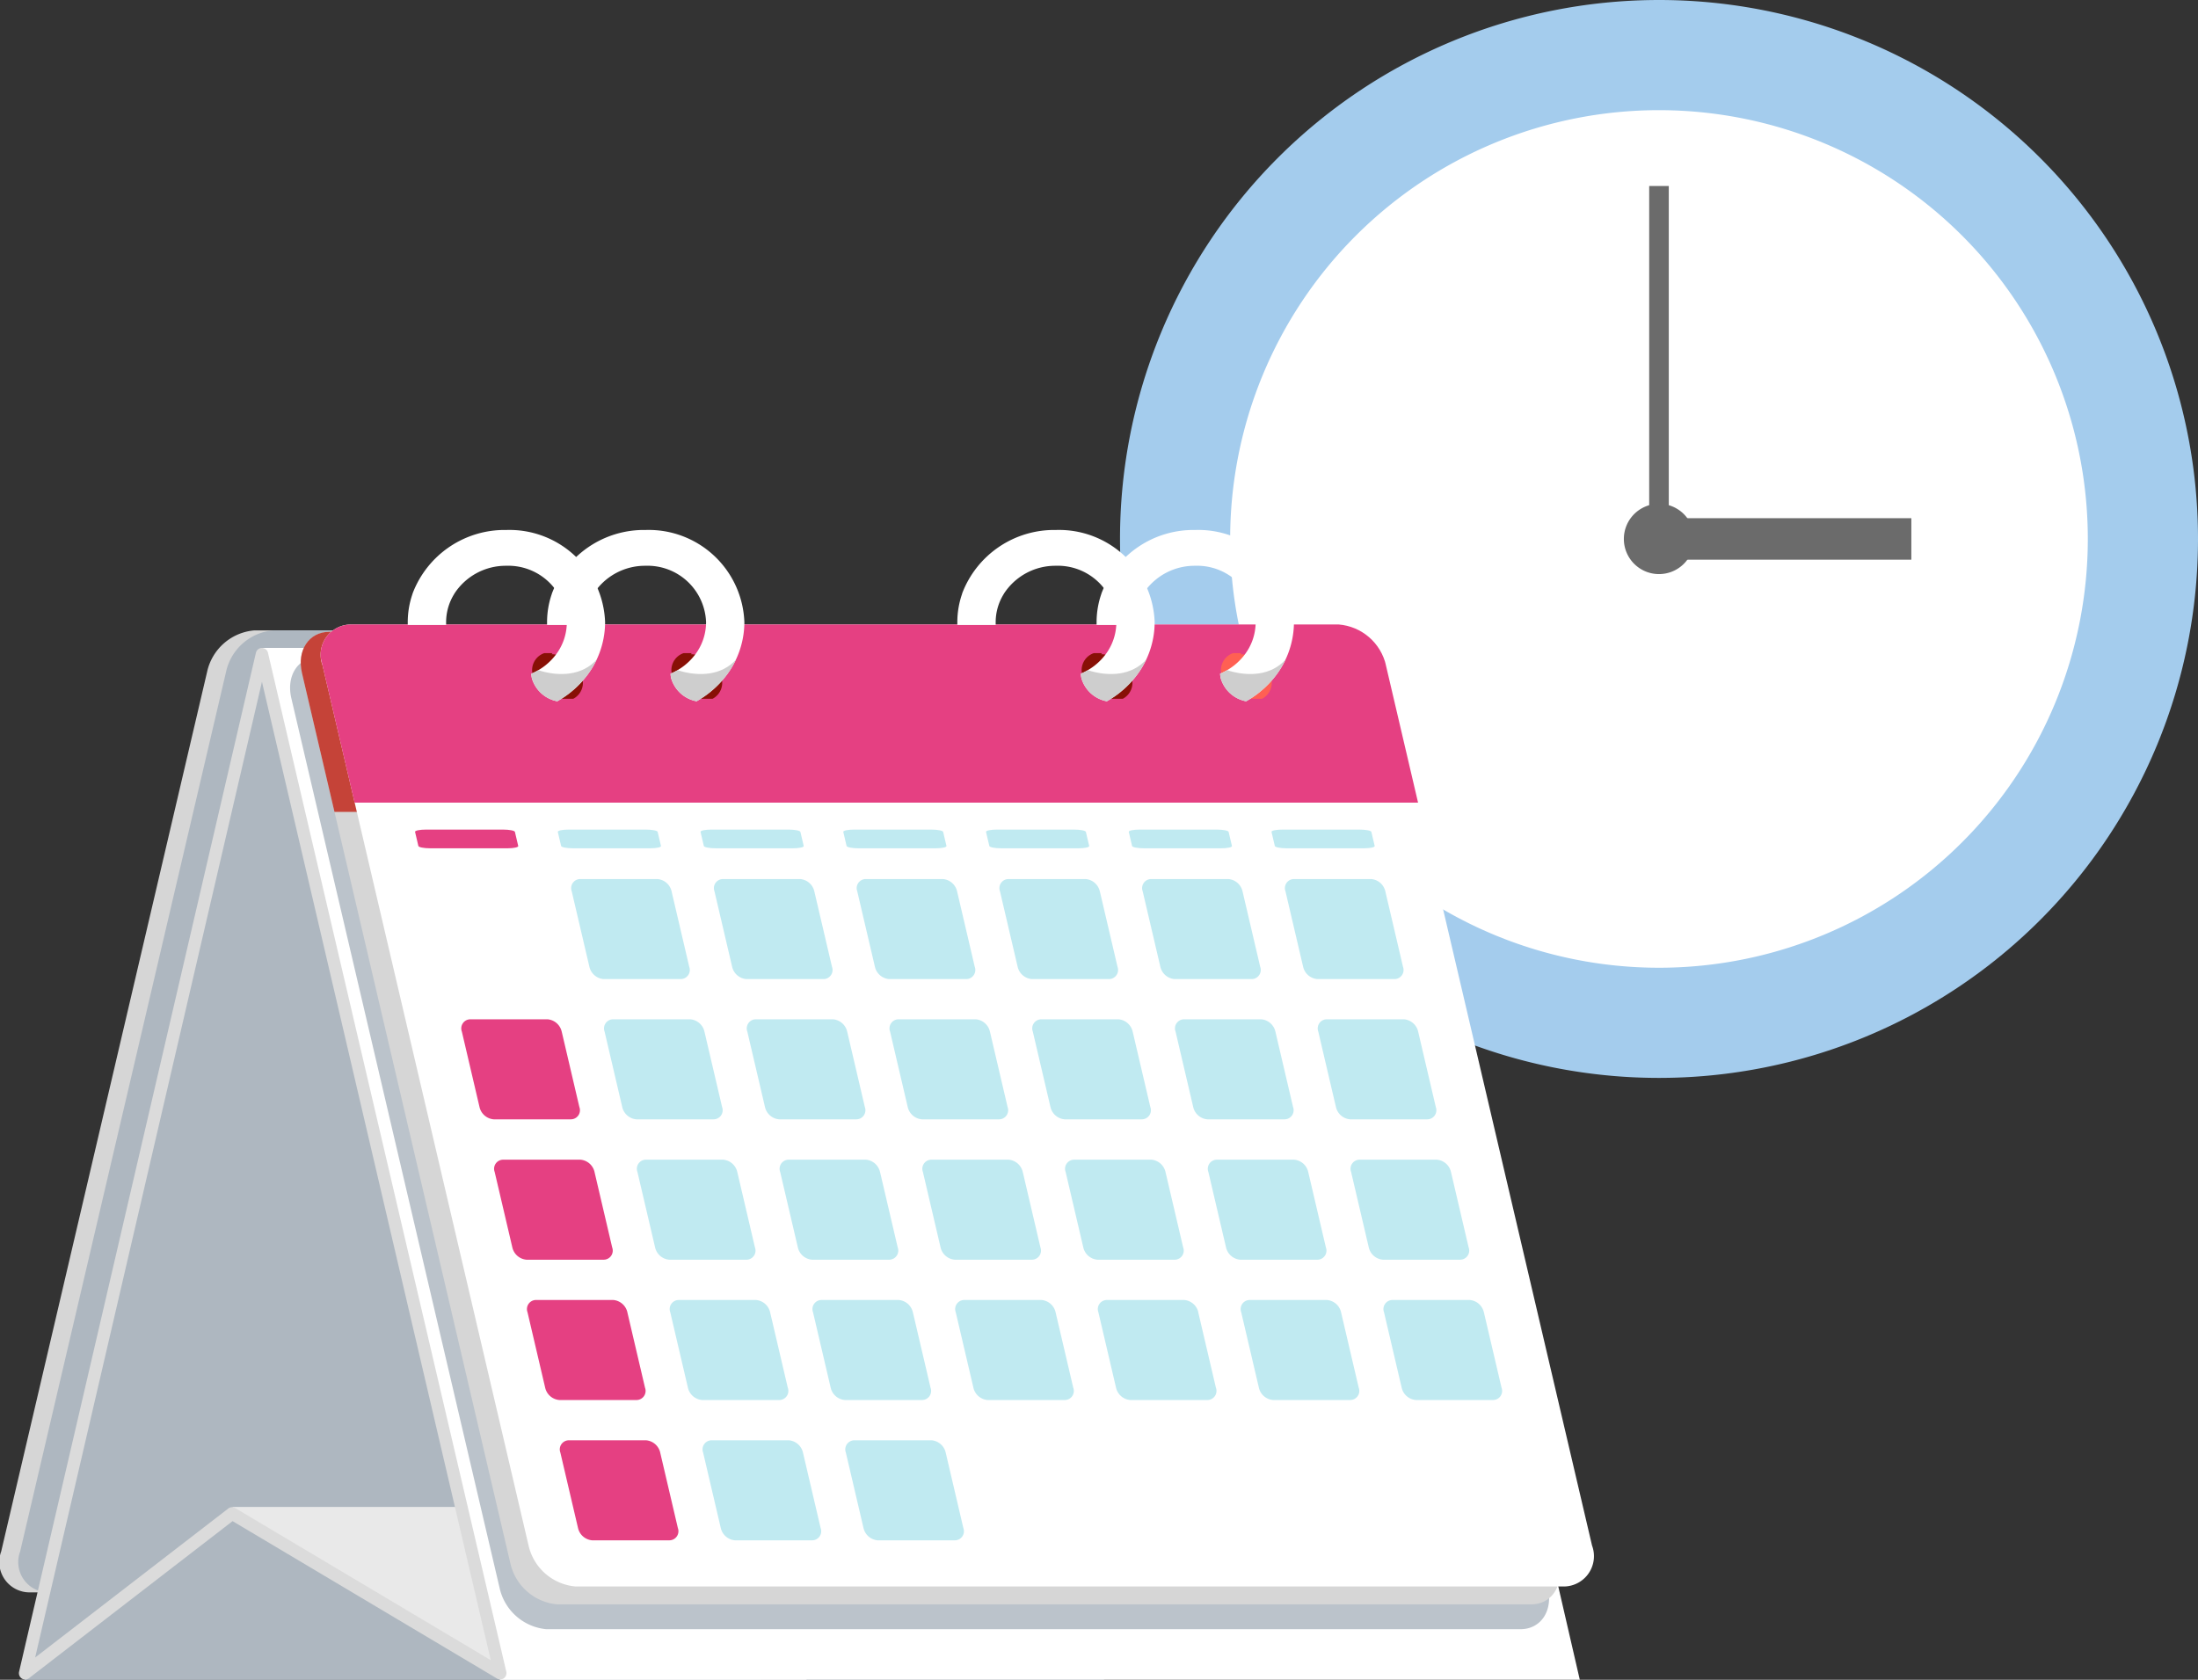
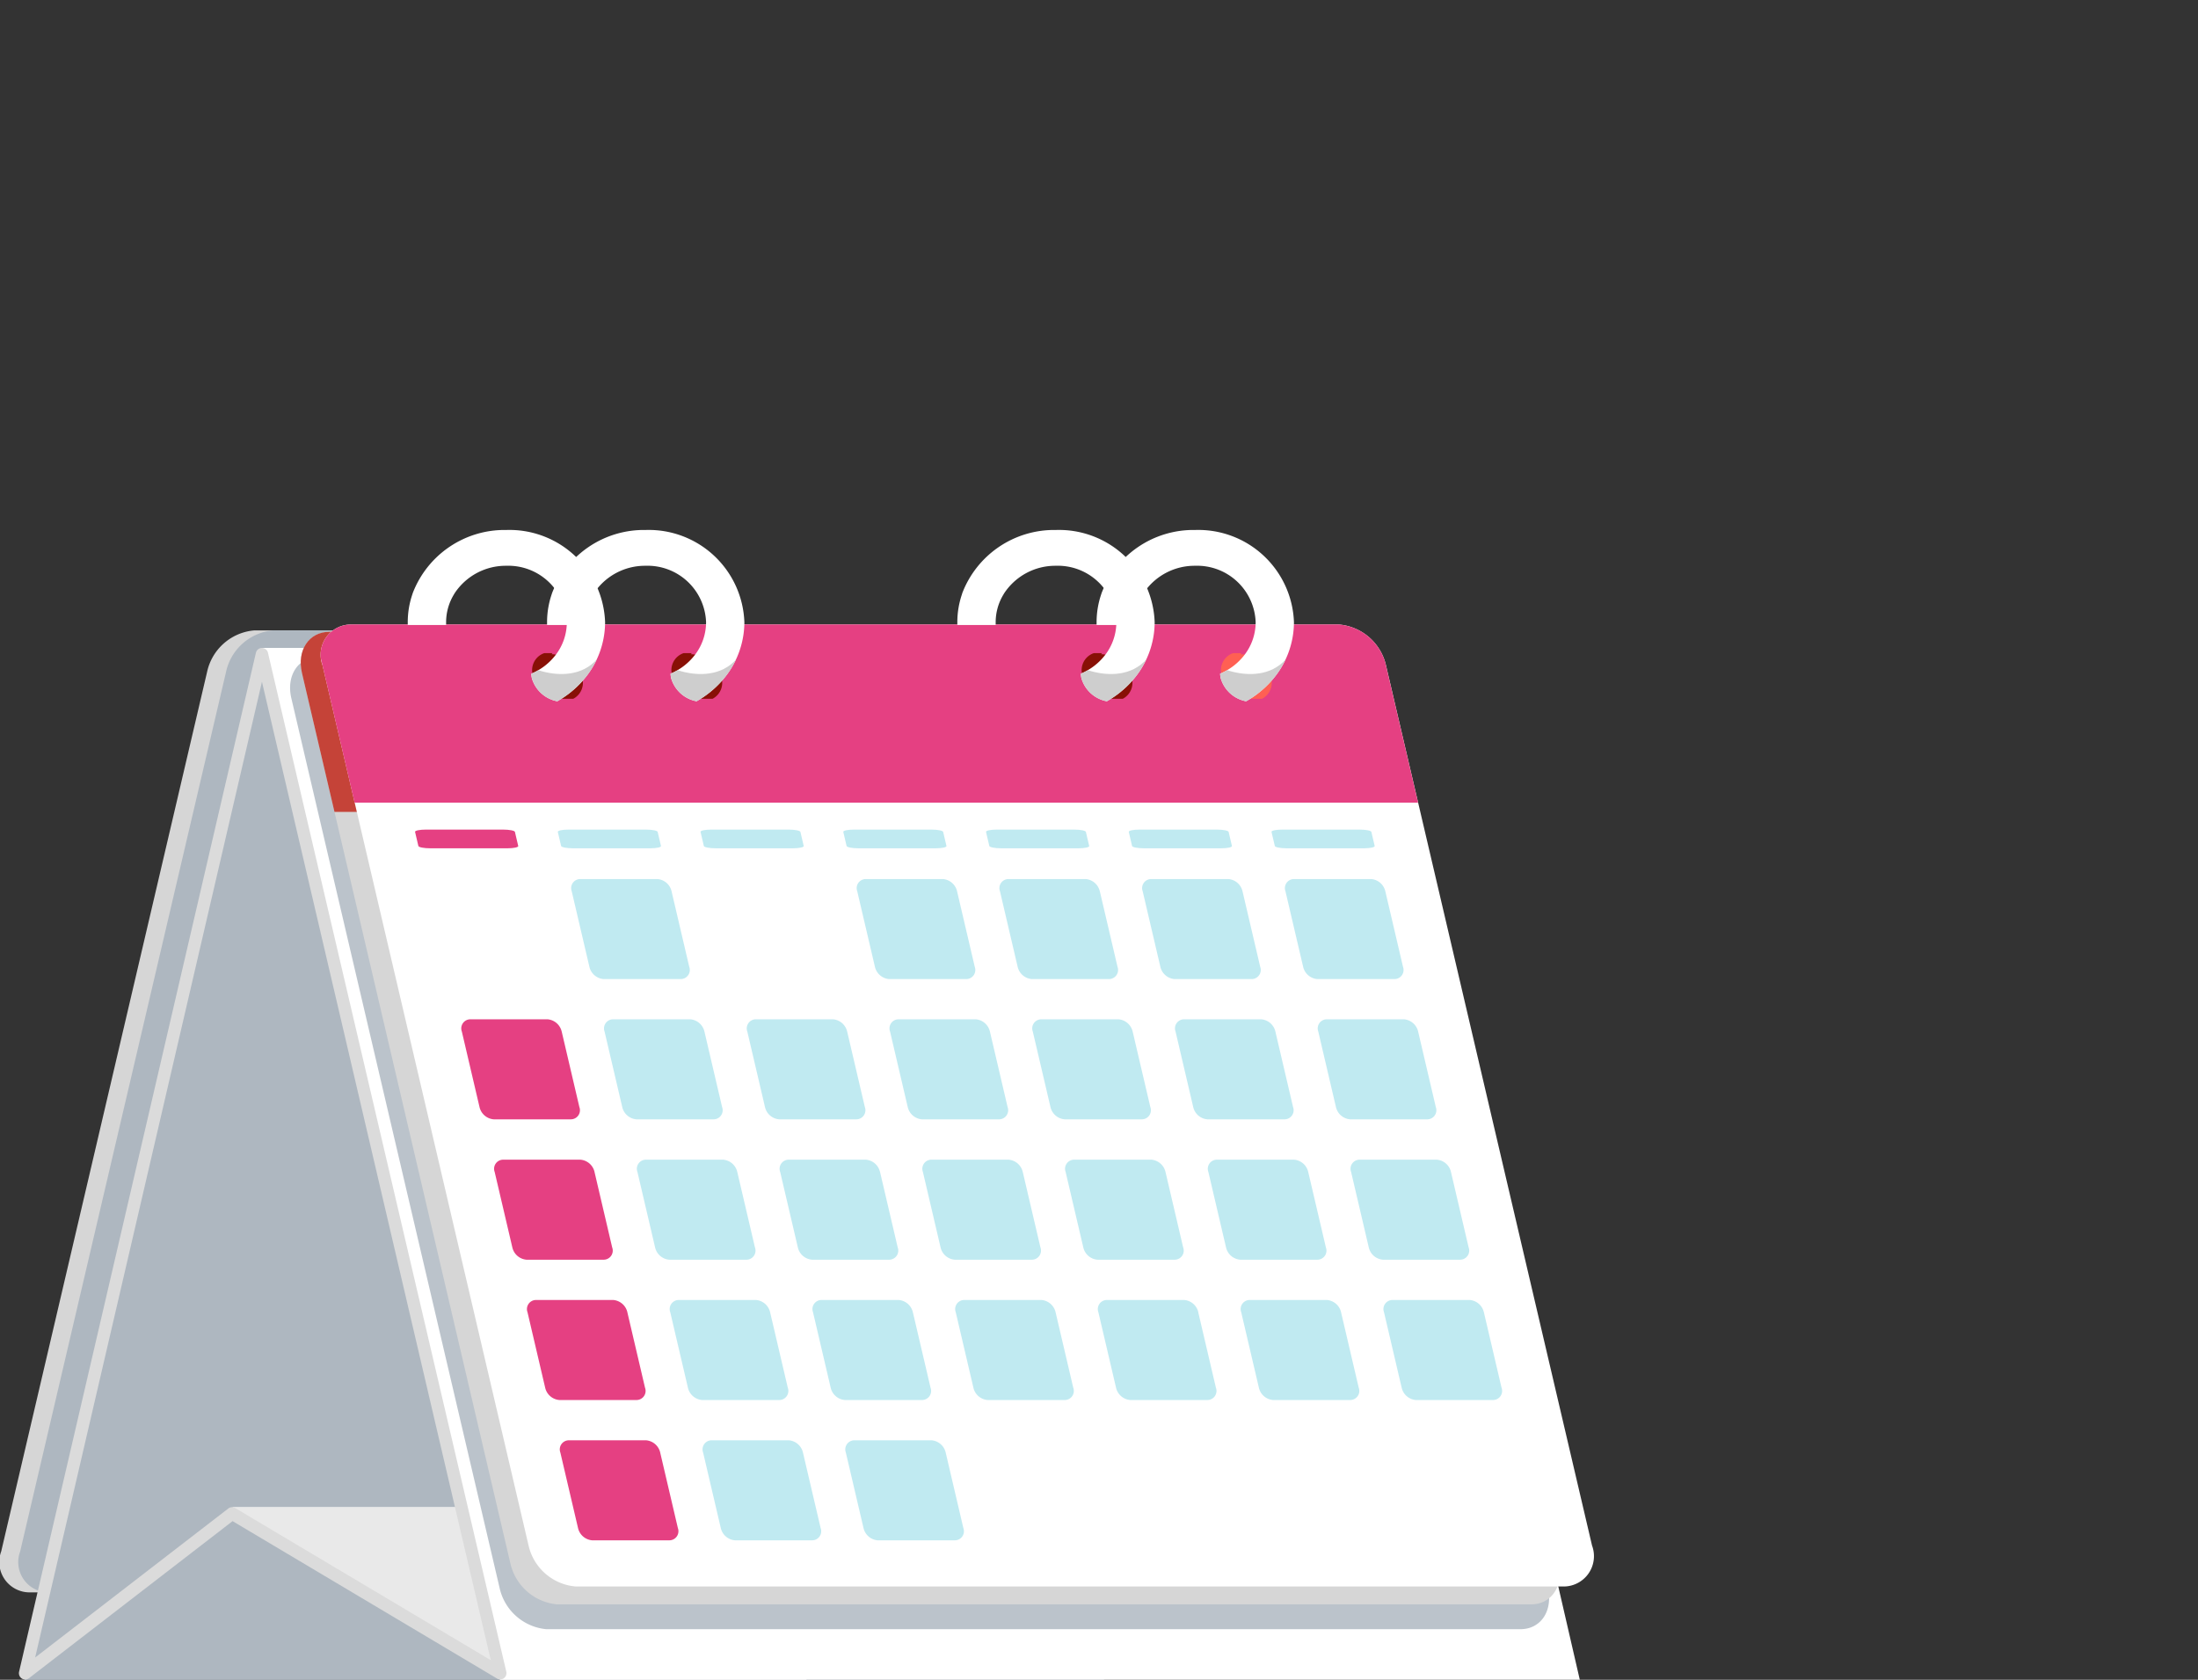
<svg xmlns="http://www.w3.org/2000/svg" width="122.338" height="93.501" viewBox="0 0 122.338 93.501">
  <rect x="0" y="0" width="122.338" height="93.501" fill="#333333" stroke="none" />
  <defs>
    <clipPath id="clip-path">
-       <rect id="長方形_24606" data-name="長方形 24606" width="60" height="60" fill="none" />
-     </clipPath>
+       </clipPath>
    <clipPath id="clip-path-2">
      <rect id="長方形_24298" data-name="長方形 24298" width="88.674" height="63.999" fill="none" />
    </clipPath>
    <clipPath id="clip-path-3">
      <path id="パス_20760" data-name="パス 20760" d="M58.537,218.09,45.3,275.525h60.083L118.62,218.09Z" transform="translate(-45.296 -218.09)" fill="none" />
    </clipPath>
    <clipPath id="clip-path-5">
      <path id="パス_20765" data-name="パス 20765" d="M557.769,188.324c-1.141,0-1.824,1.032-1.526,2.3l11.593,49.532a2.946,2.946,0,0,0,2.6,2.3h54.215c1.141,0,1.824-1.032,1.526-2.3l-11.593-49.532a2.946,2.946,0,0,0-2.6-2.3Z" transform="translate(-556.174 -188.324)" fill="none" />
    </clipPath>
    <clipPath id="clip-path-7">
      <path id="パス_20842" data-name="パス 20842" d="M595.768,174.74a1.688,1.688,0,0,0-1.562,2.279l11.467,48.991a2.943,2.943,0,0,0,2.629,2.279h55a1.688,1.688,0,0,0,1.562-2.279L653.4,177.019a2.943,2.943,0,0,0-2.629-2.279Z" transform="translate(-594.139 -174.74)" fill="none" />
    </clipPath>
    <clipPath id="clip-path-9">
      <path id="パス_20884" data-name="パス 20884" d="M1017,0a5.476,5.476,0,0,0-5.223,3.539l0,.012a4.808,4.808,0,0,0-.267,1.583c0,.052,0,.1,0,.154h2.133c0-.051,0-.1,0-.154a2.968,2.968,0,0,1,.455-1.578l0-.005a3.411,3.411,0,0,1,2.9-1.559,3.259,3.259,0,0,1,3.362,3.142,2.99,2.99,0,0,1-.628,1.828h0A3.34,3.34,0,0,1,1018.388,8a1.233,1.233,0,0,0,.034.256,1.822,1.822,0,0,0,1.413,1.28,5.437,5.437,0,0,0,1.413-1.141h0a4.912,4.912,0,0,0,1.25-3.259A5.326,5.326,0,0,0,1017,0Z" transform="translate(-1011.509 0.001)" fill="none" />
    </clipPath>
    <clipPath id="clip-path-11">
      <path id="パス_20888" data-name="パス 20888" d="M2033.191,0a5.476,5.476,0,0,0-5.223,3.539l0,.012a4.809,4.809,0,0,0-.267,1.583c0,.052,0,.1,0,.154h2.133q0-.077,0-.154a2.969,2.969,0,0,1,.455-1.578l0-.005a3.411,3.411,0,0,1,2.9-1.559,3.259,3.259,0,0,1,3.362,3.142,2.989,2.989,0,0,1-.628,1.828h0A3.339,3.339,0,0,1,2034.576,8a1.221,1.221,0,0,0,.034.256,1.821,1.821,0,0,0,1.413,1.28,5.437,5.437,0,0,0,1.413-1.141h0a4.912,4.912,0,0,0,1.25-3.259A5.326,5.326,0,0,0,2033.191,0Z" transform="translate(-2027.697 0.001)" fill="none" />
    </clipPath>
    <clipPath id="clip-path-13">
      <path id="パス_20892" data-name="パス 20892" d="M759.4,0a5.476,5.476,0,0,0-5.223,3.539l0,.012a4.806,4.806,0,0,0-.267,1.583c0,.052,0,.1,0,.154h2.133q0-.077,0-.154a2.969,2.969,0,0,1,.455-1.578l0-.005a3.411,3.411,0,0,1,2.9-1.559,3.259,3.259,0,0,1,3.362,3.142,2.989,2.989,0,0,1-.628,1.828h0A3.339,3.339,0,0,1,760.786,8a1.229,1.229,0,0,0,.034.256,1.821,1.821,0,0,0,1.413,1.28,5.435,5.435,0,0,0,1.413-1.141h0a4.912,4.912,0,0,0,1.25-3.259A5.326,5.326,0,0,0,759.4,0Z" transform="translate(-753.907 0.001)" fill="none" />
    </clipPath>
    <clipPath id="clip-path-15">
      <path id="パス_20896" data-name="パス 20896" d="M1775.589,0a5.476,5.476,0,0,0-5.223,3.539l0,.012a4.809,4.809,0,0,0-.267,1.583c0,.052,0,.1,0,.154h2.133q0-.077,0-.154a2.969,2.969,0,0,1,.455-1.578l0-.005a3.411,3.411,0,0,1,2.9-1.559,3.259,3.259,0,0,1,3.362,3.142,2.989,2.989,0,0,1-.628,1.828h0A3.34,3.34,0,0,1,1776.974,8a1.229,1.229,0,0,0,.034.256,1.821,1.821,0,0,0,1.413,1.28,5.437,5.437,0,0,0,1.413-1.141h0a4.912,4.912,0,0,0,1.25-3.259A5.326,5.326,0,0,0,1775.589,0Z" transform="translate(-1770.095 0.001)" fill="none" />
    </clipPath>
  </defs>
  <g id="グループ_18019" data-name="グループ 18019" transform="translate(-1058.663 -1435.5)">
    <g id="グループ_18018" data-name="グループ 18018" transform="translate(1121.001 1435.5)">
      <g id="グループ_18000" data-name="グループ 18000" transform="translate(0 0)" clip-path="url(#clip-path)">
        <path id="パス_23097" data-name="パス 23097" d="M60,30A30,30,0,1,1,30,0,30,30,0,0,1,60,30" transform="translate(0 0)" fill="#a4cced" />
        <path id="パス_23098" data-name="パス 23098" d="M54.416,30.55A23.868,23.868,0,1,1,30.549,6.681,23.867,23.867,0,0,1,54.416,30.55" transform="translate(-0.549 -0.549)" fill="#fff" />
        <rect id="長方形_24604" data-name="長方形 24604" width="1.091" height="19.602" transform="translate(29.454 10.353)" fill="#6b6b6b" />
        <path id="パス_23241" data-name="パス 23241" d="M0,0H2.309V14.045H0Z" transform="translate(44.045 28.845) rotate(90)" fill="#6b6b6b" />
        <path id="パス_23099" data-name="パス 23099" d="M34.467,32.512a1.956,1.956,0,1,1-1.956-1.957,1.956,1.956,0,0,1,1.956,1.957" transform="translate(-2.511 -2.511)" fill="#6b6b6b" />
      </g>
    </g>
    <g id="グループ_17537" data-name="グループ 17537" transform="translate(1058.663 1465.002)">
      <g id="グループ_17510" data-name="グループ 17510" transform="translate(0 -0.001)">
        <g id="グループ_17509" data-name="グループ 17509" transform="translate(0 0)" clip-path="url(#clip-path-2)">
          <path id="パス_20755" data-name="パス 20755" d="M11.534,187.917a2.943,2.943,0,0,1,2.628-2.279h55a1.688,1.688,0,0,1,1.562,2.279L59.257,236.908a2.943,2.943,0,0,1-2.628,2.279h-55a1.688,1.688,0,0,1-1.562-2.279l11.467-48.991" transform="translate(0 -180.05)" fill="#d6d6d6" fill-rule="evenodd" />
          <path id="パス_20756" data-name="パス 20756" d="M46.583,187.917a2.943,2.943,0,0,1,2.628-2.279h55a1.688,1.688,0,0,1,1.562,2.279L94.307,236.908a2.943,2.943,0,0,1-2.628,2.279h-55a1.688,1.688,0,0,1-1.562-2.279l11.467-48.991" transform="translate(-33.995 -180.05)" fill="#aeb7c0" fill-rule="evenodd" />
          <path id="パス_20757" data-name="パス 20757" d="M58.537,218.09H118.62l-13.241,57.435H45.3Z" transform="translate(-43.933 -211.526)" fill="#aeb7c0" fill-rule="evenodd" />
        </g>
      </g>
      <g id="グループ_17512" data-name="グループ 17512" transform="translate(1.363 6.563)">
        <g id="グループ_17511" data-name="グループ 17511" clip-path="url(#clip-path-3)">
          <path id="パス_20758" data-name="パス 20758" d="M97.728,1822.013H56.785L45.3,1831.171H86.24Z" transform="translate(-45.296 -1773.736)" fill="#aeb7c0" fill-rule="evenodd" />
          <path id="パス_20759" data-name="パス 20759" d="M429.528,1806.743H446.6l14.914,9.618H444.442Z" transform="translate(-417.963 -1758.925)" fill="#e9e9e9" fill-rule="evenodd" />
        </g>
      </g>
      <g id="グループ_17514" data-name="グループ 17514" transform="translate(0 -0.001)">
        <g id="グループ_17513" data-name="グループ 17513" transform="translate(0 0)" clip-path="url(#clip-path-2)">
          <path id="パス_20761" data-name="パス 20761" d="M545.3,218.09H485.213l13.241,57.435h60.083Z" transform="translate(-470.608 -211.526)" fill="#fff" fill-rule="evenodd" />
          <path id="パス_20762" data-name="パス 20762" d="M594.826,236.963a2.945,2.945,0,0,0-2.6-2.3H538.007c-1.141,0-1.824,1.031-1.526,2.3l11.59,49.519a2.945,2.945,0,0,0,2.6,2.3H604.89c1.141,0,1.824-1.031,1.526-2.3l-11.59-49.519" transform="translate(-520.265 -227.596)" fill="#bbc3cb" fill-rule="evenodd" />
          <path id="パス_20763" data-name="パス 20763" d="M614.589,190.628a2.946,2.946,0,0,0-2.6-2.3H557.769c-1.141,0-1.824,1.032-1.526,2.3l11.593,49.532a2.946,2.946,0,0,0,2.6,2.3h54.215c1.141,0,1.824-1.032,1.526-2.3l-11.593-49.532" transform="translate(-539.433 -182.656)" fill="#d6d6d6" fill-rule="evenodd" />
        </g>
      </g>
      <g id="グループ_17516" data-name="グループ 17516" transform="translate(16.74 5.667)">
        <g id="グループ_17515" data-name="グループ 17515" clip-path="url(#clip-path-5)">
          <path id="パス_20764" data-name="パス 20764" d="M598.918,188.324H540.573l2.347,10.026h58.345Z" transform="translate(-541.043 -188.324)" fill="#c54338" fill-rule="evenodd" />
        </g>
      </g>
      <g id="グループ_17518" data-name="グループ 17518" transform="translate(0 -0.001)">
        <g id="グループ_17517" data-name="グループ 17517" transform="translate(0 0)" clip-path="url(#clip-path-2)">
          <path id="パス_20766" data-name="パス 20766" d="M1010.343,639a.873.873,0,0,0-.77-.685H1005.4c-.337,0-.538.307-.449.685l.985,4.207a.873.873,0,0,0,.77.685h4.175c.337,0,.538-.307.449-.685l-.984-4.207" transform="translate(-974.68 -619.105)" fill="#9ecfd8" fill-rule="evenodd" />
          <path id="パス_20767" data-name="パス 20767" d="M1266.392,639a.873.873,0,0,0-.77-.685h-4.175c-.337,0-.538.307-.449.685l.984,4.207a.873.873,0,0,0,.77.685h4.175c.337,0,.538-.307.45-.685l-.985-4.207" transform="translate(-1223.022 -619.105)" fill="#9ecfd8" fill-rule="evenodd" />
          <path id="パス_20768" data-name="パス 20768" d="M1522.44,639a.873.873,0,0,0-.77-.685H1517.5c-.337,0-.538.307-.449.685l.985,4.207a.873.873,0,0,0,.77.685h4.175c.337,0,.538-.307.449-.685L1522.44,639" transform="translate(-1471.364 -619.105)" fill="#9ecfd8" fill-rule="evenodd" />
          <path id="パス_20769" data-name="パス 20769" d="M1778.49,639a.874.874,0,0,0-.77-.685h-4.175c-.337,0-.538.307-.449.685l.985,4.207a.873.873,0,0,0,.77.685h4.175c.337,0,.538-.307.449-.685L1778.49,639" transform="translate(-1719.706 -619.105)" fill="#9ecfd8" fill-rule="evenodd" />
          <path id="パス_20770" data-name="パス 20770" d="M2034.538,639a.873.873,0,0,0-.77-.685h-4.175c-.337,0-.538.307-.449.685l.984,4.207a.873.873,0,0,0,.77.685h4.175c.337,0,.538-.307.449-.685l-.984-4.207" transform="translate(-1968.048 -619.105)" fill="#9ecfd8" fill-rule="evenodd" />
          <path id="パス_20771" data-name="パス 20771" d="M2290.588,639a.873.873,0,0,0-.77-.685h-4.175c-.337,0-.538.307-.449.685l.984,4.207a.874.874,0,0,0,.77.685h4.175c.337,0,.538-.307.449-.685l-.985-4.207" transform="translate(-2216.39 -619.105)" fill="#9ecfd8" fill-rule="evenodd" />
          <path id="パス_20772" data-name="パス 20772" d="M815.117,898.87a.873.873,0,0,0-.77-.685h-4.175c-.337,0-.538.307-.449.685l.984,4.207a.873.873,0,0,0,.77.685h4.175c.337,0,.538-.307.449-.685l-.985-4.207" transform="translate(-785.33 -871.15)" fill="#9ecfd8" fill-rule="evenodd" />
          <path id="パス_20773" data-name="パス 20773" d="M1071.166,898.87a.873.873,0,0,0-.77-.685h-4.175c-.337,0-.538.307-.449.685l.985,4.207a.873.873,0,0,0,.77.685h4.175c.337,0,.538-.307.449-.685l-.984-4.207" transform="translate(-1033.672 -871.15)" fill="#9ecfd8" fill-rule="evenodd" />
          <path id="パス_20774" data-name="パス 20774" d="M1327.215,898.87a.873.873,0,0,0-.77-.685h-4.175c-.337,0-.538.307-.449.685l.984,4.207a.873.873,0,0,0,.77.685h4.175c.337,0,.538-.307.449-.685l-.985-4.207" transform="translate(-1282.014 -871.15)" fill="#9ecfd8" fill-rule="evenodd" />
          <path id="パス_20775" data-name="パス 20775" d="M1583.264,898.87a.873.873,0,0,0-.77-.685h-4.175c-.337,0-.538.307-.449.685l.985,4.207a.874.874,0,0,0,.77.685h4.175c.337,0,.538-.307.449-.685l-.984-4.207" transform="translate(-1530.356 -871.15)" fill="#9ecfd8" fill-rule="evenodd" />
          <path id="パス_20776" data-name="パス 20776" d="M1839.313,898.87a.874.874,0,0,0-.77-.685h-4.175c-.337,0-.538.307-.449.685l.984,4.207a.874.874,0,0,0,.77.685h4.175c.337,0,.538-.307.45-.685l-.985-4.207" transform="translate(-1778.699 -871.15)" fill="#9ecfd8" fill-rule="evenodd" />
          <path id="パス_20777" data-name="パス 20777" d="M2095.361,898.87a.873.873,0,0,0-.77-.685h-4.175c-.337,0-.538.307-.449.685l.985,4.207a.873.873,0,0,0,.77.685h4.174c.337,0,.538-.307.449-.685-.251-1.072-.733-3.135-.985-4.207" transform="translate(-2027.04 -871.15)" fill="#9ecfd8" fill-rule="evenodd" />
          <path id="パス_20778" data-name="パス 20778" d="M2351.411,898.87a.874.874,0,0,0-.77-.685h-4.175c-.337,0-.538.307-.449.685l.984,4.207a.874.874,0,0,0,.77.685h4.175c.337,0,.538-.307.449-.685l-.985-4.207" transform="translate(-2275.383 -871.15)" fill="#9ecfd8" fill-rule="evenodd" />
          <path id="パス_20779" data-name="パス 20779" d="M729.17,546.833c-.017-.071-.3-.128-.64-.128h-4.175c-.337,0-.6.057-.58.128l.184.787c.017.071.3.128.64.128h4.175c.337,0,.6-.057.58-.128l-.184-.787" transform="translate(-701.99 -530.25)" fill="#9ecfd8" fill-rule="evenodd" />
          <path id="パス_20780" data-name="パス 20780" d="M985.219,546.833c-.017-.071-.3-.128-.64-.128H980.4c-.337,0-.6.057-.58.128l.184.787c.016.071.3.128.64.128h4.175c.337,0,.6-.057.58-.128l-.184-.787" transform="translate(-950.332 -530.25)" fill="#9ecfd8" fill-rule="evenodd" />
-           <path id="パス_20781" data-name="パス 20781" d="M1241.268,546.833c-.016-.071-.3-.128-.64-.128h-4.175c-.337,0-.6.057-.58.128l.184.787c.016.071.3.128.64.128h4.175c.337,0,.6-.057.58-.128l-.184-.787" transform="translate(-1198.674 -530.25)" fill="#9ecfd8" fill-rule="evenodd" />
          <path id="パス_20782" data-name="パス 20782" d="M1497.317,546.833c-.017-.071-.3-.128-.64-.128H1492.5c-.337,0-.6.057-.58.128l.184.787c.017.071.3.128.64.128h4.175c.337,0,.6-.057.58-.128l-.184-.787" transform="translate(-1447.016 -530.25)" fill="#9ecfd8" fill-rule="evenodd" />
          <path id="パス_20783" data-name="パス 20783" d="M1753.366,546.833c-.017-.071-.3-.128-.64-.128h-4.175c-.337,0-.6.057-.58.128.047.2.137.586.184.787.016.071.3.128.64.128h4.175c.337,0,.6-.057.58-.128l-.184-.787" transform="translate(-1695.359 -530.25)" fill="#9ecfd8" fill-rule="evenodd" />
          <path id="パス_20784" data-name="パス 20784" d="M2009.415,546.833c-.016-.071-.3-.128-.64-.128H2004.6c-.337,0-.6.057-.58.128l.184.787c.017.071.3.128.64.128h4.175c.337,0,.6-.057.58-.128l-.184-.787" transform="translate(-1943.7 -530.25)" fill="#9ecfd8" fill-rule="evenodd" />
          <path id="パス_20785" data-name="パス 20785" d="M2265.464,546.833c-.017-.071-.3-.128-.64-.128h-4.175c-.337,0-.6.057-.58.128l.184.787c.017.071.3.128.64.128h4.175c.337,0,.6-.057.58-.128l-.184-.787" transform="translate(-2192.042 -530.25)" fill="#9ecfd8" fill-rule="evenodd" />
          <path id="パス_20786" data-name="パス 20786" d="M875.94,1158.737a.873.873,0,0,0-.77-.685H871c-.337,0-.538.307-.449.685l.985,4.207a.873.873,0,0,0,.77.685h4.175c.337,0,.538-.307.449-.685l-.985-4.207" transform="translate(-844.323 -1123.195)" fill="#9ecfd8" fill-rule="evenodd" />
          <path id="パス_20787" data-name="パス 20787" d="M1131.989,1158.737a.873.873,0,0,0-.77-.685h-4.175c-.337,0-.538.307-.449.685l.985,4.207a.873.873,0,0,0,.77.685h4.175c.337,0,.538-.307.449-.685l-.985-4.207" transform="translate(-1092.665 -1123.195)" fill="#9ecfd8" fill-rule="evenodd" />
          <path id="パス_20788" data-name="パス 20788" d="M1388.039,1158.737a.873.873,0,0,0-.77-.685h-4.175c-.337,0-.538.307-.449.685l.984,4.207a.873.873,0,0,0,.77.685h4.175c.337,0,.538-.307.449-.685l-.984-4.207" transform="translate(-1341.007 -1123.195)" fill="#9ecfd8" fill-rule="evenodd" />
          <path id="パス_20789" data-name="パス 20789" d="M1644.088,1158.737a.873.873,0,0,0-.77-.685h-4.175c-.337,0-.538.307-.449.685l.984,4.207a.873.873,0,0,0,.77.685h4.175c.337,0,.538-.307.449-.685l-.985-4.207" transform="translate(-1589.35 -1123.195)" fill="#9ecfd8" fill-rule="evenodd" />
          <path id="パス_20790" data-name="パス 20790" d="M1900.136,1158.737a.873.873,0,0,0-.77-.685h-4.175c-.337,0-.538.307-.449.685l.985,4.207a.873.873,0,0,0,.77.685h4.175c.337,0,.538-.307.449-.685l-.985-4.207" transform="translate(-1837.691 -1123.195)" fill="#9ecfd8" fill-rule="evenodd" />
          <path id="パス_20791" data-name="パス 20791" d="M2156.185,1158.737a.873.873,0,0,0-.77-.685h-4.175c-.337,0-.538.307-.449.685l.985,4.207a.873.873,0,0,0,.77.685h4.175c.337,0,.538-.307.449-.685l-.984-4.207" transform="translate(-2086.033 -1123.195)" fill="#9ecfd8" fill-rule="evenodd" />
          <path id="パス_20792" data-name="パス 20792" d="M2412.234,1158.737a.873.873,0,0,0-.77-.685h-4.175c-.337,0-.538.307-.449.685l.984,4.207a.873.873,0,0,0,.77.685h4.175c.337,0,.538-.307.449-.685-.25-1.072-.734-3.135-.984-4.207" transform="translate(-2334.375 -1123.195)" fill="#9ecfd8" fill-rule="evenodd" />
          <path id="パス_20793" data-name="パス 20793" d="M936.764,1418.6a.873.873,0,0,0-.77-.685h-4.175c-.337,0-.538.307-.449.685l.985,4.206a.873.873,0,0,0,.77.685H937.3c.337,0,.538-.307.449-.685l-.985-4.206" transform="translate(-903.316 -1375.242)" fill="#9ecfd8" fill-rule="evenodd" />
          <path id="パス_20794" data-name="パス 20794" d="M1192.813,1418.6a.873.873,0,0,0-.77-.685h-4.175c-.337,0-.538.307-.449.685l.985,4.206a.873.873,0,0,0,.77.685h4.175c.337,0,.538-.307.449-.685l-.985-4.206" transform="translate(-1151.658 -1375.242)" fill="#9ecfd8" fill-rule="evenodd" />
          <path id="パス_20795" data-name="パス 20795" d="M1448.862,1418.6a.873.873,0,0,0-.77-.685h-4.175c-.337,0-.538.307-.449.685l.984,4.206a.873.873,0,0,0,.77.685h4.175c.337,0,.538-.307.45-.685l-.985-4.206" transform="translate(-1400 -1375.242)" fill="#9ecfd8" fill-rule="evenodd" />
          <path id="パス_20796" data-name="パス 20796" d="M1704.91,1418.6a.873.873,0,0,0-.77-.685h-4.175c-.337,0-.538.307-.449.685l.985,4.206a.873.873,0,0,0,.77.685h4.175c.337,0,.538-.307.449-.685l-.985-4.206" transform="translate(-1648.342 -1375.242)" fill="#9ecfd8" fill-rule="evenodd" />
          <path id="パス_20797" data-name="パス 20797" d="M1960.96,1418.6a.873.873,0,0,0-.77-.685h-4.175c-.337,0-.538.307-.449.685l.984,4.206a.874.874,0,0,0,.77.685h4.175c.337,0,.538-.307.449-.685l-.984-4.206" transform="translate(-1896.684 -1375.242)" fill="#9ecfd8" fill-rule="evenodd" />
          <path id="パス_20798" data-name="パス 20798" d="M2217.009,1418.6a.873.873,0,0,0-.77-.685h-4.175c-.337,0-.538.307-.449.685.251,1.072.734,3.135.985,4.206a.874.874,0,0,0,.77.685h4.175c.337,0,.538-.307.449-.685l-.984-4.206" transform="translate(-2145.026 -1375.242)" fill="#9ecfd8" fill-rule="evenodd" />
          <path id="パス_20799" data-name="パス 20799" d="M2473.057,1418.6a.873.873,0,0,0-.77-.685h-4.175c-.337,0-.538.307-.449.685.251,1.072.734,3.135.985,4.206a.873.873,0,0,0,.77.685h4.175c.337,0,.538-.307.45-.685l-.985-4.206" transform="translate(-2393.368 -1375.242)" fill="#9ecfd8" fill-rule="evenodd" />
          <path id="パス_20800" data-name="パス 20800" d="M997.588,1678.472a.873.873,0,0,0-.77-.685h-4.175c-.337,0-.538.307-.449.685l.985,4.207a.873.873,0,0,0,.77.685h4.175c.337,0,.538-.307.449-.685l-.985-4.207" transform="translate(-962.309 -1627.287)" fill="#9ecfd8" fill-rule="evenodd" />
          <path id="パス_20801" data-name="パス 20801" d="M1253.636,1678.472a.873.873,0,0,0-.77-.685h-4.175c-.337,0-.538.307-.449.685l.985,4.207a.873.873,0,0,0,.77.685h4.175c.337,0,.538-.307.449-.685l-.985-4.207" transform="translate(-1210.651 -1627.287)" fill="#9ecfd8" fill-rule="evenodd" />
          <path id="パス_20802" data-name="パス 20802" d="M1509.685,1678.472a.874.874,0,0,0-.77-.685h-4.175c-.337,0-.538.307-.449.685l.985,4.207a.873.873,0,0,0,.77.685h4.175c.337,0,.538-.307.449-.685l-.984-4.207" transform="translate(-1458.992 -1627.287)" fill="#9ecfd8" fill-rule="evenodd" />
          <path id="パス_20803" data-name="パス 20803" d="M1014.243,684.4a.893.893,0,0,0-.776-.709h-4.175c-.337,0-.535.317-.444.709l1.019,4.352a.893.893,0,0,0,.776.709h4.175c.337,0,.535-.317.444-.709l-1.019-4.352" transform="translate(-978.462 -663.11)" fill="#ffd5d4" fill-rule="evenodd" />
          <path id="パス_20804" data-name="パス 20804" d="M1270.292,684.4a.893.893,0,0,0-.775-.709h-4.175c-.337,0-.535.317-.444.709l1.019,4.352a.892.892,0,0,0,.776.709h4.175c.337,0,.535-.317.444-.709l-1.019-4.352" transform="translate(-1226.804 -663.11)" fill="#ffd5d4" fill-rule="evenodd" />
          <path id="パス_20805" data-name="パス 20805" d="M1526.341,684.4a.893.893,0,0,0-.776-.709h-4.175c-.337,0-.536.317-.444.709l1.019,4.352a.893.893,0,0,0,.776.709h4.175c.337,0,.536-.317.444-.709l-1.019-4.352" transform="translate(-1475.146 -663.11)" fill="#ffd5d4" fill-rule="evenodd" />
          <path id="パス_20806" data-name="パス 20806" d="M1782.39,684.4a.893.893,0,0,0-.776-.709h-4.175c-.337,0-.536.317-.444.709l1.019,4.352a.893.893,0,0,0,.776.709h4.175c.337,0,.535-.317.444-.709l-1.019-4.352" transform="translate(-1723.488 -663.11)" fill="#ffd5d4" fill-rule="evenodd" />
          <path id="パス_20807" data-name="パス 20807" d="M2038.439,684.4a.893.893,0,0,0-.776-.709h-4.175c-.337,0-.536.317-.444.709l1.019,4.352a.893.893,0,0,0,.776.709h4.175c.337,0,.535-.317.444-.709l-1.019-4.352" transform="translate(-1971.83 -663.11)" fill="#ffd5d4" fill-rule="evenodd" />
          <path id="パス_20808" data-name="パス 20808" d="M2294.488,684.4a.893.893,0,0,0-.776-.709h-4.175c-.337,0-.536.317-.444.709l1.019,4.352a.893.893,0,0,0,.775.709h4.175c.337,0,.535-.317.444-.709l-1.019-4.352" transform="translate(-2220.172 -663.11)" fill="#ffa4a2" fill-rule="evenodd" />
          <path id="パス_20809" data-name="パス 20809" d="M821.127,953.277a.893.893,0,0,0-.776-.709h-4.175c-.337,0-.535.317-.444.709l1.019,4.352a.893.893,0,0,0,.776.708H821.7c.337,0,.536-.317.444-.708l-1.019-4.352" transform="translate(-791.158 -923.896)" fill="#ffa4a2" fill-rule="evenodd" />
          <path id="パス_20810" data-name="パス 20810" d="M1077.176,953.277a.892.892,0,0,0-.775-.709h-4.175c-.337,0-.535.317-.444.709l1.019,4.352a.893.893,0,0,0,.776.708h4.175c.337,0,.536-.317.444-.708l-1.019-4.352" transform="translate(-1039.5 -923.896)" fill="#ffd5d4" fill-rule="evenodd" />
          <path id="パス_20811" data-name="パス 20811" d="M1333.225,953.277a.893.893,0,0,0-.776-.709h-4.175c-.337,0-.536.317-.444.709l1.019,4.352a.893.893,0,0,0,.776.708h4.175c.337,0,.535-.317.444-.708l-1.019-4.352" transform="translate(-1287.843 -923.896)" fill="#ffd5d4" fill-rule="evenodd" />
          <path id="パス_20812" data-name="パス 20812" d="M1589.274,953.277a.893.893,0,0,0-.776-.709h-4.175c-.337,0-.535.317-.444.709l1.019,4.352a.892.892,0,0,0,.776.708h4.175c.337,0,.535-.317.444-.708l-1.019-4.352" transform="translate(-1536.185 -923.896)" fill="#ffd5d4" fill-rule="evenodd" />
          <path id="パス_20813" data-name="パス 20813" d="M1845.323,953.277a.893.893,0,0,0-.775-.709h-4.175c-.337,0-.535.317-.444.709l1.019,4.352a.893.893,0,0,0,.776.708h4.175c.337,0,.535-.317.444-.708l-1.019-4.352" transform="translate(-1784.527 -923.896)" fill="#ffd5d4" fill-rule="evenodd" />
          <path id="パス_20814" data-name="パス 20814" d="M2101.372,953.277a.893.893,0,0,0-.775-.709h-4.175c-.337,0-.535.317-.444.709.26,1.109.759,3.243,1.019,4.352a.893.893,0,0,0,.776.708h4.175c.336,0,.535-.317.444-.708-.259-1.109-.759-3.243-1.019-4.352" transform="translate(-2032.869 -923.896)" fill="#ffd5d4" fill-rule="evenodd" />
          <path id="パス_20815" data-name="パス 20815" d="M2357.421,953.277a.893.893,0,0,0-.776-.709h-4.175c-.337,0-.535.317-.444.709l1.019,4.352a.893.893,0,0,0,.776.708H2358c.337,0,.536-.317.444-.708l-1.019-4.352" transform="translate(-2281.211 -923.896)" fill="#ffa4a2" fill-rule="evenodd" />
          <path id="パス_20816" data-name="パス 20816" d="M732.222,589.031c-.017-.073-.3-.133-.641-.133h-4.175c-.337,0-.6.059-.579.133l.19.814c.017.073.3.133.641.133h4.175c.337,0,.6-.059.579-.133l-.19-.814" transform="translate(-704.95 -571.173)" fill="#0f406f" fill-rule="evenodd" />
          <path id="パス_20817" data-name="パス 20817" d="M988.271,589.031c-.017-.073-.3-.133-.641-.133h-4.175c-.337,0-.6.059-.579.133l.19.814c.017.073.3.133.641.133h4.175c.337,0,.6-.059.579-.133l-.19-.814" transform="translate(-953.292 -571.173)" fill="#0f406f" fill-rule="evenodd" />
          <path id="パス_20818" data-name="パス 20818" d="M1244.32,589.031c-.017-.073-.3-.133-.641-.133H1239.5c-.337,0-.6.059-.579.133l.191.814c.017.073.3.133.641.133h4.175c.337,0,.6-.059.579-.133l-.19-.814" transform="translate(-1201.635 -571.173)" fill="#0f406f" fill-rule="evenodd" />
          <path id="パス_20819" data-name="パス 20819" d="M1500.369,589.031c-.017-.073-.3-.133-.641-.133h-4.175c-.337,0-.6.059-.579.133l.19.814c.017.073.3.133.641.133h4.175c.337,0,.6-.059.579-.133l-.191-.814" transform="translate(-1449.977 -571.173)" fill="#0f406f" fill-rule="evenodd" />
          <path id="パス_20820" data-name="パス 20820" d="M1756.418,589.031c-.017-.073-.3-.133-.641-.133H1751.6c-.337,0-.6.059-.579.133l.191.814c.017.073.3.133.641.133h4.175c.337,0,.6-.059.579-.133l-.19-.814" transform="translate(-1698.319 -571.173)" fill="#0f406f" fill-rule="evenodd" />
          <path id="パス_20821" data-name="パス 20821" d="M2012.467,589.031c-.017-.073-.3-.133-.641-.133h-4.175c-.337,0-.6.059-.579.133l.191.814c.017.073.3.133.641.133h4.175c.337,0,.6-.059.579-.133l-.191-.814" transform="translate(-1946.661 -571.173)" fill="#0f406f" fill-rule="evenodd" />
          <path id="パス_20822" data-name="パス 20822" d="M2268.516,589.031c-.017-.073-.3-.133-.641-.133H2263.7c-.337,0-.6.059-.578.133l.19.814c.017.073.3.133.641.133h4.175c.337,0,.6-.059.579-.133l-.19-.814" transform="translate(-2195.003 -571.173)" fill="#0f406f" fill-rule="evenodd" />
          <path id="パス_20823" data-name="パス 20823" d="M884.06,1222.157a.893.893,0,0,0-.776-.709H879.11c-.337,0-.535.317-.444.709l1.019,4.352a.893.893,0,0,0,.775.708h4.175c.337,0,.535-.317.444-.708l-1.019-4.352" transform="translate(-852.197 -1184.683)" fill="#ffa4a2" fill-rule="evenodd" />
          <path id="パス_20824" data-name="パス 20824" d="M1140.109,1222.157a.893.893,0,0,0-.776-.709h-4.175c-.337,0-.535.317-.444.709l1.019,4.352a.893.893,0,0,0,.776.708h4.175c.337,0,.535-.317.444-.708l-1.019-4.352" transform="translate(-1100.539 -1184.683)" fill="#ffd5d4" fill-rule="evenodd" />
          <path id="パス_20825" data-name="パス 20825" d="M1396.158,1222.157a.892.892,0,0,0-.775-.709h-4.175c-.337,0-.536.317-.444.709l1.019,4.352a.893.893,0,0,0,.775.708h4.175c.337,0,.536-.317.444-.708l-1.019-4.352" transform="translate(-1348.881 -1184.683)" fill="#ffd5d4" fill-rule="evenodd" />
          <path id="パス_20826" data-name="パス 20826" d="M1652.207,1222.157a.893.893,0,0,0-.776-.709h-4.175c-.337,0-.535.317-.444.709l1.019,4.352a.893.893,0,0,0,.776.708h4.175c.337,0,.535-.317.444-.708l-1.019-4.352" transform="translate(-1597.223 -1184.683)" fill="#ffd5d4" fill-rule="evenodd" />
          <path id="パス_20827" data-name="パス 20827" d="M1908.256,1222.157a.893.893,0,0,0-.776-.709h-4.175c-.337,0-.535.317-.444.709l1.019,4.352a.893.893,0,0,0,.776.708h4.175c.337,0,.535-.317.444-.708l-1.019-4.352" transform="translate(-1845.565 -1184.683)" fill="#ffd5d4" fill-rule="evenodd" />
          <path id="パス_20828" data-name="パス 20828" d="M2164.305,1222.157a.893.893,0,0,0-.775-.709h-4.175c-.337,0-.536.317-.444.709.26,1.109.759,3.243,1.019,4.352a.893.893,0,0,0,.776.708h4.175c.337,0,.536-.317.444-.708l-1.019-4.352" transform="translate(-2093.907 -1184.683)" fill="#ffd5d4" fill-rule="evenodd" />
          <path id="パス_20829" data-name="パス 20829" d="M2420.354,1222.157a.892.892,0,0,0-.775-.709H2415.4c-.336,0-.535.317-.444.709l1.019,4.352a.892.892,0,0,0,.775.708h4.175c.337,0,.535-.317.444-.708l-1.019-4.352" transform="translate(-2342.25 -1184.683)" fill="#ffa4a2" fill-rule="evenodd" />
          <path id="パス_20830" data-name="パス 20830" d="M946.993,1491.036a.893.893,0,0,0-.776-.708h-4.175c-.337,0-.536.317-.444.708l1.019,4.352a.893.893,0,0,0,.776.708h4.175c.337,0,.535-.317.444-.708l-1.019-4.352" transform="translate(-913.236 -1445.469)" fill="#ffa4a2" fill-rule="evenodd" />
          <path id="パス_20831" data-name="パス 20831" d="M1203.042,1491.036a.893.893,0,0,0-.775-.708h-4.175c-.337,0-.535.317-.444.708l1.019,4.352a.893.893,0,0,0,.776.708h4.175c.337,0,.535-.317.444-.708l-1.019-4.352" transform="translate(-1161.578 -1445.469)" fill="#ffd5d4" fill-rule="evenodd" />
          <path id="パス_20832" data-name="パス 20832" d="M1459.091,1491.036a.893.893,0,0,0-.776-.708h-4.175c-.337,0-.535.317-.444.708l1.019,4.352a.893.893,0,0,0,.776.708h4.175c.337,0,.535-.317.444-.708l-1.019-4.352" transform="translate(-1409.92 -1445.469)" fill="#ffd5d4" fill-rule="evenodd" />
          <path id="パス_20833" data-name="パス 20833" d="M1715.14,1491.036a.893.893,0,0,0-.776-.708h-4.175c-.337,0-.535.317-.444.708l1.019,4.352a.892.892,0,0,0,.775.708h4.175c.337,0,.535-.317.444-.708l-1.019-4.352" transform="translate(-1658.262 -1445.469)" fill="#ffd5d4" fill-rule="evenodd" />
          <path id="パス_20834" data-name="パス 20834" d="M1971.189,1491.036a.893.893,0,0,0-.776-.708h-4.175c-.337,0-.535.317-.444.708l1.019,4.352a.892.892,0,0,0,.775.708h4.175c.337,0,.535-.317.444-.708l-1.019-4.352" transform="translate(-1906.604 -1445.469)" fill="#ffd5d4" fill-rule="evenodd" />
          <path id="パス_20835" data-name="パス 20835" d="M2227.238,1491.036a.893.893,0,0,0-.775-.708h-4.175c-.337,0-.536.317-.444.708.26,1.109.759,3.243,1.019,4.352a.893.893,0,0,0,.776.708h4.175c.337,0,.536-.317.444-.708l-1.019-4.352" transform="translate(-2154.946 -1445.469)" fill="#ffd5d4" fill-rule="evenodd" />
          <path id="パス_20836" data-name="パス 20836" d="M2483.287,1491.036a.892.892,0,0,0-.775-.708h-4.175c-.337,0-.535.317-.444.708l1.019,4.352a.892.892,0,0,0,.776.708h4.174c.337,0,.535-.317.444-.708l-1.019-4.352" transform="translate(-2403.288 -1445.469)" fill="#ffa4a2" fill-rule="evenodd" />
          <path id="パス_20837" data-name="パス 20837" d="M1009.926,1759.916a.893.893,0,0,0-.776-.708h-4.175c-.337,0-.535.317-.444.708l1.019,4.352a.893.893,0,0,0,.776.708h4.175c.337,0,.535-.317.444-.708l-1.019-4.352" transform="translate(-974.274 -1706.256)" fill="#ffa4a2" fill-rule="evenodd" />
          <path id="パス_20838" data-name="パス 20838" d="M1265.974,1759.916a.892.892,0,0,0-.775-.708h-4.175c-.337,0-.535.317-.444.708l1.019,4.352a.893.893,0,0,0,.776.708h4.175c.337,0,.535-.317.444-.708l-1.019-4.352" transform="translate(-1222.616 -1706.256)" fill="#ffd5d4" fill-rule="evenodd" />
          <path id="パス_20839" data-name="パス 20839" d="M1522.023,1759.916a.892.892,0,0,0-.776-.708h-4.175c-.337,0-.536.317-.444.708l1.019,4.352a.893.893,0,0,0,.776.708h4.175c.337,0,.536-.317.444-.708l-1.019-4.352" transform="translate(-1470.958 -1706.256)" fill="#ffd5d4" fill-rule="evenodd" />
          <path id="パス_20840" data-name="パス 20840" d="M653.4,177.019a2.943,2.943,0,0,0-2.629-2.279h-55a1.688,1.688,0,0,0-1.562,2.279l11.467,48.991a2.943,2.943,0,0,0,2.629,2.279h55a1.688,1.688,0,0,0,1.562-2.279L653.4,177.019" transform="translate(-576.256 -169.48)" fill="#fff" fill-rule="evenodd" />
        </g>
      </g>
      <g id="グループ_17520" data-name="グループ 17520" transform="translate(17.883 5.259)">
        <g id="グループ_17519" data-name="グループ 17519" clip-path="url(#clip-path-7)">
          <path id="パス_20841" data-name="パス 20841" d="M637.844,174.74h-59.19l2.321,9.917h59.19Z" transform="translate(-579.12 -174.74)" fill="#e54082" fill-rule="evenodd" />
        </g>
      </g>
      <g id="グループ_17522" data-name="グループ 17522" transform="translate(0 -0.001)">
        <g id="グループ_17521" data-name="グループ 17521" transform="translate(0 0)" clip-path="url(#clip-path-2)">
          <path id="パス_20843" data-name="パス 20843" d="M1062.04,646.222a.883.883,0,0,0-.789-.684h-4.3a.506.506,0,0,0-.469.684l.983,4.2a.883.883,0,0,0,.788.684h4.3a.507.507,0,0,0,.469-.684l-.983-4.2" transform="translate(-1024.66 -626.108)" fill="#c0eaf1" fill-rule="evenodd" />
-           <path id="パス_20844" data-name="パス 20844" d="M1325.991,646.222a.883.883,0,0,0-.788-.684h-4.3a.506.506,0,0,0-.469.684l.983,4.2a.883.883,0,0,0,.789.684h4.3a.506.506,0,0,0,.468-.684l-.983-4.2" transform="translate(-1280.667 -626.108)" fill="#c0eaf1" fill-rule="evenodd" />
          <path id="パス_20845" data-name="パス 20845" d="M1589.943,646.222a.883.883,0,0,0-.788-.684h-4.3a.506.506,0,0,0-.468.684l.983,4.2a.883.883,0,0,0,.788.684h4.3a.506.506,0,0,0,.468-.684l-.983-4.2" transform="translate(-1536.673 -626.108)" fill="#c0eaf1" fill-rule="evenodd" />
          <path id="パス_20846" data-name="パス 20846" d="M1853.894,646.222a.883.883,0,0,0-.788-.684h-4.3a.506.506,0,0,0-.468.684c.25,1.07.733,3.13.983,4.2a.883.883,0,0,0,.789.684h4.3a.507.507,0,0,0,.469-.684l-.983-4.2" transform="translate(-1792.68 -626.108)" fill="#c0eaf1" fill-rule="evenodd" />
          <path id="パス_20847" data-name="パス 20847" d="M2117.846,646.222a.882.882,0,0,0-.789-.684h-4.3a.506.506,0,0,0-.468.684l.983,4.2a.883.883,0,0,0,.789.684h4.3a.507.507,0,0,0,.468-.684l-.983-4.2" transform="translate(-2048.688 -626.108)" fill="#c0eaf1" fill-rule="evenodd" />
          <path id="パス_20848" data-name="パス 20848" d="M2381.8,646.222a.883.883,0,0,0-.789-.684h-4.3a.506.506,0,0,0-.469.684c.25,1.07.733,3.13.983,4.2a.883.883,0,0,0,.789.684h4.3a.507.507,0,0,0,.469-.684l-.983-4.2" transform="translate(-2304.694 -626.108)" fill="#c0eaf1" fill-rule="evenodd" />
          <path id="パス_20849" data-name="パス 20849" d="M858.821,905.7a.883.883,0,0,0-.789-.684h-4.3a.506.506,0,0,0-.468.684l.983,4.2a.883.883,0,0,0,.789.684h4.3a.506.506,0,0,0,.469-.684l-.983-4.2" transform="translate(-827.558 -877.779)" fill="#e54082" fill-rule="evenodd" />
          <path id="パス_20850" data-name="パス 20850" d="M1122.773,905.7a.883.883,0,0,0-.789-.684h-4.3a.507.507,0,0,0-.469.684l.983,4.2a.883.883,0,0,0,.789.684h4.3a.506.506,0,0,0,.469-.684l-.983-4.2" transform="translate(-1083.565 -877.779)" fill="#c0eaf1" fill-rule="evenodd" />
          <path id="パス_20851" data-name="パス 20851" d="M1386.724,905.7a.883.883,0,0,0-.788-.684h-4.3a.507.507,0,0,0-.469.684l.983,4.2a.883.883,0,0,0,.789.684h4.3a.506.506,0,0,0,.469-.684l-.983-4.2" transform="translate(-1339.572 -877.779)" fill="#c0eaf1" fill-rule="evenodd" />
          <path id="パス_20852" data-name="パス 20852" d="M1650.676,905.7a.883.883,0,0,0-.789-.684h-4.3a.506.506,0,0,0-.469.684l.983,4.2a.883.883,0,0,0,.789.684h4.3a.507.507,0,0,0,.469-.684l-.983-4.2" transform="translate(-1595.578 -877.779)" fill="#c0eaf1" fill-rule="evenodd" />
          <path id="パス_20853" data-name="パス 20853" d="M1914.628,905.7a.883.883,0,0,0-.788-.684h-4.3a.506.506,0,0,0-.469.684l.983,4.2a.883.883,0,0,0,.789.684h4.3a.506.506,0,0,0,.469-.684l-.983-4.2" transform="translate(-1851.586 -877.779)" fill="#c0eaf1" fill-rule="evenodd" />
          <path id="パス_20854" data-name="パス 20854" d="M2178.579,905.7a.883.883,0,0,0-.789-.684h-4.3a.506.506,0,0,0-.468.684l.983,4.2a.882.882,0,0,0,.788.684h4.3a.507.507,0,0,0,.469-.684l-.983-4.2" transform="translate(-2107.592 -877.779)" fill="#c0eaf1" fill-rule="evenodd" />
          <path id="パス_20855" data-name="パス 20855" d="M2442.531,905.7a.883.883,0,0,0-.789-.684h-4.3a.507.507,0,0,0-.469.684l.983,4.2a.883.883,0,0,0,.789.684h4.3a.507.507,0,0,0,.469-.684l-.983-4.2" transform="translate(-2363.599 -877.779)" fill="#c0eaf1" fill-rule="evenodd" />
          <path id="パス_20856" data-name="パス 20856" d="M772.982,554.189c-.016-.071-.311-.128-.658-.128h-4.3c-.347,0-.615.057-.6.128l.184.785c.016.071.311.128.658.128h4.3c.347,0,.615-.057.6-.128l-.184-.785" transform="translate(-744.322 -537.384)" fill="#e54082" fill-rule="evenodd" />
          <path id="パス_20857" data-name="パス 20857" d="M1036.934,554.189c-.016-.071-.311-.128-.658-.128h-4.3c-.347,0-.615.057-.6.128l.184.785c.016.071.311.128.658.128h4.3c.347,0,.615-.057.6-.128l-.184-.785" transform="translate(-1000.329 -537.384)" fill="#c0eaf1" fill-rule="evenodd" />
          <path id="パス_20858" data-name="パス 20858" d="M1300.885,554.189c-.016-.071-.311-.128-.658-.128h-4.3c-.347,0-.615.057-.6.128l.184.785c.016.071.311.128.659.128h4.3c.347,0,.615-.057.6-.128l-.184-.785" transform="translate(-1256.336 -537.384)" fill="#c0eaf1" fill-rule="evenodd" />
          <path id="パス_20859" data-name="パス 20859" d="M1564.837,554.189c-.016-.071-.311-.128-.658-.128h-4.3c-.347,0-.615.057-.6.128l.184.785c.016.071.311.128.659.128h4.3c.347,0,.615-.057.6-.128l-.184-.785" transform="translate(-1512.343 -537.384)" fill="#c0eaf1" fill-rule="evenodd" />
          <path id="パス_20860" data-name="パス 20860" d="M1828.788,554.189c-.017-.071-.311-.128-.658-.128h-4.3c-.347,0-.615.057-.6.128l.184.785c.016.071.311.128.658.128h4.3c.347,0,.615-.057.6-.128l-.184-.785" transform="translate(-1768.349 -537.384)" fill="#c0eaf1" fill-rule="evenodd" />
          <path id="パス_20861" data-name="パス 20861" d="M2092.74,554.189c-.016-.071-.311-.128-.658-.128h-4.3c-.347,0-.615.057-.6.128l.184.785c.016.071.311.128.658.128h4.3c.347,0,.615-.057.6-.128l-.184-.785" transform="translate(-2024.356 -537.384)" fill="#c0eaf1" fill-rule="evenodd" />
          <path id="パス_20862" data-name="パス 20862" d="M2356.692,554.189c-.017-.071-.312-.128-.658-.128h-4.3c-.347,0-.615.057-.6.128l.184.785c.016.071.311.128.658.128h4.3c.347,0,.615-.057.6-.128l-.184-.785" transform="translate(-2280.363 -537.384)" fill="#c0eaf1" fill-rule="evenodd" />
          <path id="パス_20863" data-name="パス 20863" d="M919.554,1165.185a.883.883,0,0,0-.789-.684h-4.3a.506.506,0,0,0-.469.684l.983,4.2a.883.883,0,0,0,.789.684h4.3a.506.506,0,0,0,.468-.684l-.983-4.2" transform="translate(-886.463 -1129.45)" fill="#e54082" fill-rule="evenodd" />
          <path id="パス_20864" data-name="パス 20864" d="M1183.506,1165.185a.883.883,0,0,0-.789-.684h-4.3a.506.506,0,0,0-.468.684l.983,4.2a.883.883,0,0,0,.788.684h4.3a.506.506,0,0,0,.469-.684l-.983-4.2" transform="translate(-1142.47 -1129.45)" fill="#c0eaf1" fill-rule="evenodd" />
          <path id="パス_20865" data-name="パス 20865" d="M1447.457,1165.185a.883.883,0,0,0-.788-.684h-4.3a.506.506,0,0,0-.468.684l.983,4.2a.883.883,0,0,0,.789.684h4.3a.507.507,0,0,0,.469-.684l-.983-4.2" transform="translate(-1398.477 -1129.45)" fill="#c0eaf1" fill-rule="evenodd" />
          <path id="パス_20866" data-name="パス 20866" d="M1711.409,1165.185a.883.883,0,0,0-.789-.684h-4.3a.506.506,0,0,0-.468.684l.983,4.2a.883.883,0,0,0,.789.684h4.3a.507.507,0,0,0,.469-.684l-.983-4.2" transform="translate(-1654.484 -1129.45)" fill="#c0eaf1" fill-rule="evenodd" />
          <path id="パス_20867" data-name="パス 20867" d="M1975.361,1165.185a.883.883,0,0,0-.789-.684h-4.3a.506.506,0,0,0-.469.684l.983,4.2a.883.883,0,0,0,.789.684h4.3a.506.506,0,0,0,.469-.684l-.983-4.2" transform="translate(-1910.491 -1129.45)" fill="#c0eaf1" fill-rule="evenodd" />
          <path id="パス_20868" data-name="パス 20868" d="M2239.312,1165.185a.882.882,0,0,0-.789-.684h-4.3a.506.506,0,0,0-.468.684c.25,1.07.732,3.13.983,4.2a.883.883,0,0,0,.789.684h4.3a.506.506,0,0,0,.468-.684l-.983-4.2" transform="translate(-2166.498 -1129.45)" fill="#c0eaf1" fill-rule="evenodd" />
          <path id="パス_20869" data-name="パス 20869" d="M2503.263,1165.185a.883.883,0,0,0-.789-.684h-4.3a.506.506,0,0,0-.469.684l.983,4.2a.882.882,0,0,0,.789.684h4.3a.506.506,0,0,0,.469-.684l-.983-4.2" transform="translate(-2422.504 -1129.45)" fill="#c0eaf1" fill-rule="evenodd" />
          <path id="パス_20870" data-name="パス 20870" d="M980.287,1424.667a.883.883,0,0,0-.789-.684h-4.3a.506.506,0,0,0-.469.684l.983,4.2a.882.882,0,0,0,.788.684h4.3a.506.506,0,0,0,.469-.684l-.983-4.2" transform="translate(-945.368 -1381.122)" fill="#e54082" fill-rule="evenodd" />
          <path id="パス_20871" data-name="パス 20871" d="M1244.239,1424.667a.883.883,0,0,0-.789-.684h-4.3a.506.506,0,0,0-.469.684l.983,4.2a.882.882,0,0,0,.789.684h4.3a.506.506,0,0,0,.469-.684l-.983-4.2" transform="translate(-1201.375 -1381.122)" fill="#c0eaf1" fill-rule="evenodd" />
          <path id="パス_20872" data-name="パス 20872" d="M1508.191,1424.667a.883.883,0,0,0-.789-.684h-4.3a.506.506,0,0,0-.468.684l.983,4.2a.882.882,0,0,0,.789.684h4.3a.506.506,0,0,0,.469-.684l-.983-4.2" transform="translate(-1457.382 -1381.122)" fill="#c0eaf1" fill-rule="evenodd" />
          <path id="パス_20873" data-name="パス 20873" d="M1772.142,1424.667a.883.883,0,0,0-.789-.684h-4.3a.506.506,0,0,0-.468.684l.983,4.2a.882.882,0,0,0,.788.684h4.3a.506.506,0,0,0,.469-.684l-.983-4.2" transform="translate(-1713.389 -1381.122)" fill="#c0eaf1" fill-rule="evenodd" />
          <path id="パス_20874" data-name="パス 20874" d="M2036.094,1424.667a.883.883,0,0,0-.789-.684H2031a.506.506,0,0,0-.469.684l.983,4.2a.883.883,0,0,0,.789.684h4.3a.506.506,0,0,0,.469-.684l-.983-4.2" transform="translate(-1969.396 -1381.122)" fill="#c0eaf1" fill-rule="evenodd" />
          <path id="パス_20875" data-name="パス 20875" d="M2300.045,1424.667a.883.883,0,0,0-.789-.684h-4.3a.506.506,0,0,0-.469.684l.983,4.2a.882.882,0,0,0,.788.684h4.3a.506.506,0,0,0,.469-.684l-.983-4.2" transform="translate(-2225.402 -1381.122)" fill="#c0eaf1" fill-rule="evenodd" />
          <path id="パス_20876" data-name="パス 20876" d="M2564,1424.667a.883.883,0,0,0-.789-.684h-4.3a.506.506,0,0,0-.468.684c.25,1.071.732,3.13.983,4.2a.882.882,0,0,0,.789.684h4.3a.506.506,0,0,0,.469-.684l-.983-4.2" transform="translate(-2481.41 -1381.122)" fill="#c0eaf1" fill-rule="evenodd" />
          <path id="パス_20877" data-name="パス 20877" d="M1041.021,1684.149a.883.883,0,0,0-.789-.684h-4.3a.506.506,0,0,0-.469.684l.983,4.2a.883.883,0,0,0,.788.684h4.3a.507.507,0,0,0,.469-.684l-.983-4.2" transform="translate(-1004.274 -1632.794)" fill="#e54082" fill-rule="evenodd" />
          <path id="パス_20878" data-name="パス 20878" d="M1304.972,1684.149a.883.883,0,0,0-.789-.684h-4.3a.506.506,0,0,0-.468.684l.983,4.2a.883.883,0,0,0,.789.684h4.3a.506.506,0,0,0,.468-.684l-.983-4.2" transform="translate(-1260.28 -1632.794)" fill="#c0eaf1" fill-rule="evenodd" />
          <path id="パス_20879" data-name="パス 20879" d="M1568.923,1684.149a.882.882,0,0,0-.788-.684h-4.3a.507.507,0,0,0-.469.684l.983,4.2a.883.883,0,0,0,.789.684h4.3a.506.506,0,0,0,.468-.684l-.983-4.2" transform="translate(-1516.287 -1632.794)" fill="#c0eaf1" fill-rule="evenodd" />
          <path id="パス_20880" data-name="パス 20880" d="M48.844,218.517a.344.344,0,0,0-.673,0L34.99,275.23a.357.357,0,0,0,.148.377.34.34,0,0,0,.4-.014l11.335-8.745,14.723,8.764a.34.34,0,0,0,.381-.021.357.357,0,0,0,.13-.366Zm-.336,1.608,12.735,54.462L47.02,266.12a.34.34,0,0,0-.383.023l-10.752,8.295Z" transform="translate(-33.928 -211.677)" fill="#dbdbdb" fill-rule="evenodd" />
          <path id="パス_20881" data-name="パス 20881" d="M1241.148,229.795h.038a1.824,1.824,0,0,1,1.668,1.308,1.006,1.006,0,0,1-.479,1.161h0l0,0,0,0,0,0,0,0,0,0,0,0,0,0h0l-.019.009h0l0,0h-.021l0,0,0,0,0,0,0,0,0,0,0,0,0,0h-.573a1.825,1.825,0,0,1-1.655-1.308,1,1,0,0,1,.6-1.219l.022-.009h.01l.016-.006h.446Z" transform="translate(-1202.696 -222.878)" fill="#881006" fill-rule="evenodd" />
          <path id="パス_20882" data-name="パス 20882" d="M1011.78,3.539A5.476,5.476,0,0,1,1017,0a5.326,5.326,0,0,1,5.494,5.134,4.913,4.913,0,0,1-1.25,3.259h0a5.437,5.437,0,0,1-1.413,1.141,1.822,1.822,0,0,1-1.413-1.28,1.233,1.233,0,0,1-.034-.256,3.34,3.34,0,0,0,1.35-1.036h0a2.99,2.99,0,0,0,.628-1.828A3.259,3.259,0,0,0,1017,1.992a3.411,3.411,0,0,0-2.9,1.559l0,.005a2.968,2.968,0,0,0-.455,1.578c0,.051,0,.1,0,.154h-2.133c0-.051,0-.1,0-.154a4.806,4.806,0,0,1,.267-1.583Z" transform="translate(-981.063 0)" fill="#fff" fill-rule="evenodd" />
        </g>
      </g>
      <g id="グループ_17524" data-name="グループ 17524" transform="translate(30.446 -0.001)">
        <g id="グループ_17523" data-name="グループ 17523" transform="translate(0 0)" clip-path="url(#clip-path-9)">
          <path id="パス_20883" data-name="パス 20883" d="M1187.423,119.235s4.452,1.713,4.19-4.336c0,0,1.611,6.877-4.27,8.057l-1.934-4.6Z" transform="translate(-1180.175 -111.441)" fill="#cecece" fill-rule="evenodd" />
        </g>
      </g>
      <g id="グループ_17526" data-name="グループ 17526" transform="translate(0 -0.001)">
        <g id="グループ_17525" data-name="グループ 17525" transform="translate(0 0)" clip-path="url(#clip-path-2)">
          <path id="パス_20885" data-name="パス 20885" d="M2257.336,229.795h.038a1.824,1.824,0,0,1,1.668,1.308,1.006,1.006,0,0,1-.479,1.161h0l0,0,0,0,0,0,0,0,0,0,0,0,0,0h0l-.019.009h0l0,0h-.021l0,0,0,0,0,0,0,0,0,0,0,0,0,0h-.573a1.825,1.825,0,0,1-1.655-1.308,1,1,0,0,1,.6-1.219l.022-.009h.01l.016-.006h.446Z" transform="translate(-2188.298 -222.878)" fill="#ff6053" fill-rule="evenodd" />
          <path id="パス_20886" data-name="パス 20886" d="M2027.968,3.539A5.476,5.476,0,0,1,2033.191,0a5.326,5.326,0,0,1,5.494,5.134,4.912,4.912,0,0,1-1.25,3.259h0a5.436,5.436,0,0,1-1.413,1.141,1.821,1.821,0,0,1-1.413-1.28,1.214,1.214,0,0,1-.034-.256,3.339,3.339,0,0,0,1.35-1.036h0a2.989,2.989,0,0,0,.628-1.828,3.259,3.259,0,0,0-3.362-3.142,3.411,3.411,0,0,0-2.9,1.559l0,.005a2.969,2.969,0,0,0-.455,1.578q0,.077,0,.154H2027.7c0-.051,0-.1,0-.154a4.809,4.809,0,0,1,.267-1.583Z" transform="translate(-1966.665 0)" fill="#fff" fill-rule="evenodd" />
        </g>
      </g>
      <g id="グループ_17528" data-name="グループ 17528" transform="translate(61.032 -0.001)">
        <g id="グループ_17527" data-name="グループ 17527" transform="translate(0 0)" clip-path="url(#clip-path-11)">
          <path id="パス_20887" data-name="パス 20887" d="M2203.611,119.235s4.451,1.713,4.19-4.336c0,0,1.611,6.877-4.27,8.057l-1.934-4.6Z" transform="translate(-2196.363 -111.441)" fill="#cecece" fill-rule="evenodd" />
        </g>
      </g>
      <g id="グループ_17530" data-name="グループ 17530" transform="translate(0 -0.001)">
        <g id="グループ_17529" data-name="グループ 17529" transform="translate(0 0)" clip-path="url(#clip-path-2)">
          <path id="パス_20889" data-name="パス 20889" d="M983.547,229.795h.038a1.824,1.824,0,0,1,1.668,1.308,1.006,1.006,0,0,1-.479,1.161h0l0,0,0,0,0,0,0,0,0,0,0,0,0,0h0l-.019.009h0l0,0h-.021l0,0,0,0,0,0,0,0,0,0,0,0,0,0h-.573a1.824,1.824,0,0,1-1.655-1.308,1,1,0,0,1,.6-1.219h0l.022-.009h.01l.016-.006h.446Z" transform="translate(-952.848 -222.878)" fill="#881006" fill-rule="evenodd" />
          <path id="パス_20890" data-name="パス 20890" d="M754.178,3.539A5.476,5.476,0,0,1,759.4,0a5.326,5.326,0,0,1,5.494,5.134,4.912,4.912,0,0,1-1.25,3.259h0a5.437,5.437,0,0,1-1.413,1.141,1.821,1.821,0,0,1-1.413-1.28A1.229,1.229,0,0,1,760.786,8a3.339,3.339,0,0,0,1.35-1.036h0a2.989,2.989,0,0,0,.628-1.828A3.259,3.259,0,0,0,759.4,1.992a3.411,3.411,0,0,0-2.9,1.559l0,.005a2.969,2.969,0,0,0-.455,1.578q0,.077,0,.154H753.91c0-.051,0-.1,0-.154a4.806,4.806,0,0,1,.267-1.583Z" transform="translate(-731.215 0)" fill="#fff" fill-rule="evenodd" />
        </g>
      </g>
      <g id="グループ_17532" data-name="グループ 17532" transform="translate(22.692 -0.001)">
        <g id="グループ_17531" data-name="グループ 17531" transform="translate(0 0)" clip-path="url(#clip-path-13)">
          <path id="パス_20891" data-name="パス 20891" d="M929.821,119.235s4.451,1.713,4.19-4.336c0,0,1.611,6.877-4.27,8.057l-1.934-4.6Z" transform="translate(-922.573 -111.441)" fill="#cecece" fill-rule="evenodd" />
        </g>
      </g>
      <g id="グループ_17534" data-name="グループ 17534" transform="translate(0 -0.001)">
        <g id="グループ_17533" data-name="グループ 17533" transform="translate(0 0)" clip-path="url(#clip-path-2)">
          <path id="パス_20893" data-name="パス 20893" d="M1999.735,229.795h.038a1.824,1.824,0,0,1,1.668,1.308,1.006,1.006,0,0,1-.479,1.161h0l0,0,0,0,0,0,0,0,0,0,0,0,0,0h0l-.019.009h0l0,0h-.021l0,0,0,0,0,0,0,0,0,0,0,0,0,0h-.573a1.824,1.824,0,0,1-1.655-1.308,1,1,0,0,1,.6-1.219h0l.022-.009h.01l.016-.006h.446Z" transform="translate(-1938.45 -222.878)" fill="#881006" fill-rule="evenodd" />
          <path id="パス_20894" data-name="パス 20894" d="M1770.366,3.539A5.476,5.476,0,0,1,1775.589,0a5.326,5.326,0,0,1,5.494,5.134,4.912,4.912,0,0,1-1.25,3.259h0a5.437,5.437,0,0,1-1.413,1.141,1.821,1.821,0,0,1-1.413-1.28,1.229,1.229,0,0,1-.034-.256,3.34,3.34,0,0,0,1.35-1.036h0a2.989,2.989,0,0,0,.628-1.828,3.259,3.259,0,0,0-3.362-3.142,3.411,3.411,0,0,0-2.9,1.559l0,.005a2.969,2.969,0,0,0-.455,1.578q0,.077,0,.154H1770.1c0-.051,0-.1,0-.154a4.809,4.809,0,0,1,.267-1.583Z" transform="translate(-1716.816 0)" fill="#fff" fill-rule="evenodd" />
        </g>
      </g>
      <g id="グループ_17536" data-name="グループ 17536" transform="translate(53.279 -0.001)">
        <g id="グループ_17535" data-name="グループ 17535" transform="translate(0 0)" clip-path="url(#clip-path-15)">
          <path id="パス_20895" data-name="パス 20895" d="M1946.009,119.235s4.451,1.713,4.19-4.336c0,0,1.611,6.877-4.27,8.057l-1.934-4.6Z" transform="translate(-1938.761 -111.441)" fill="#cecece" fill-rule="evenodd" />
        </g>
      </g>
    </g>
  </g>
</svg>